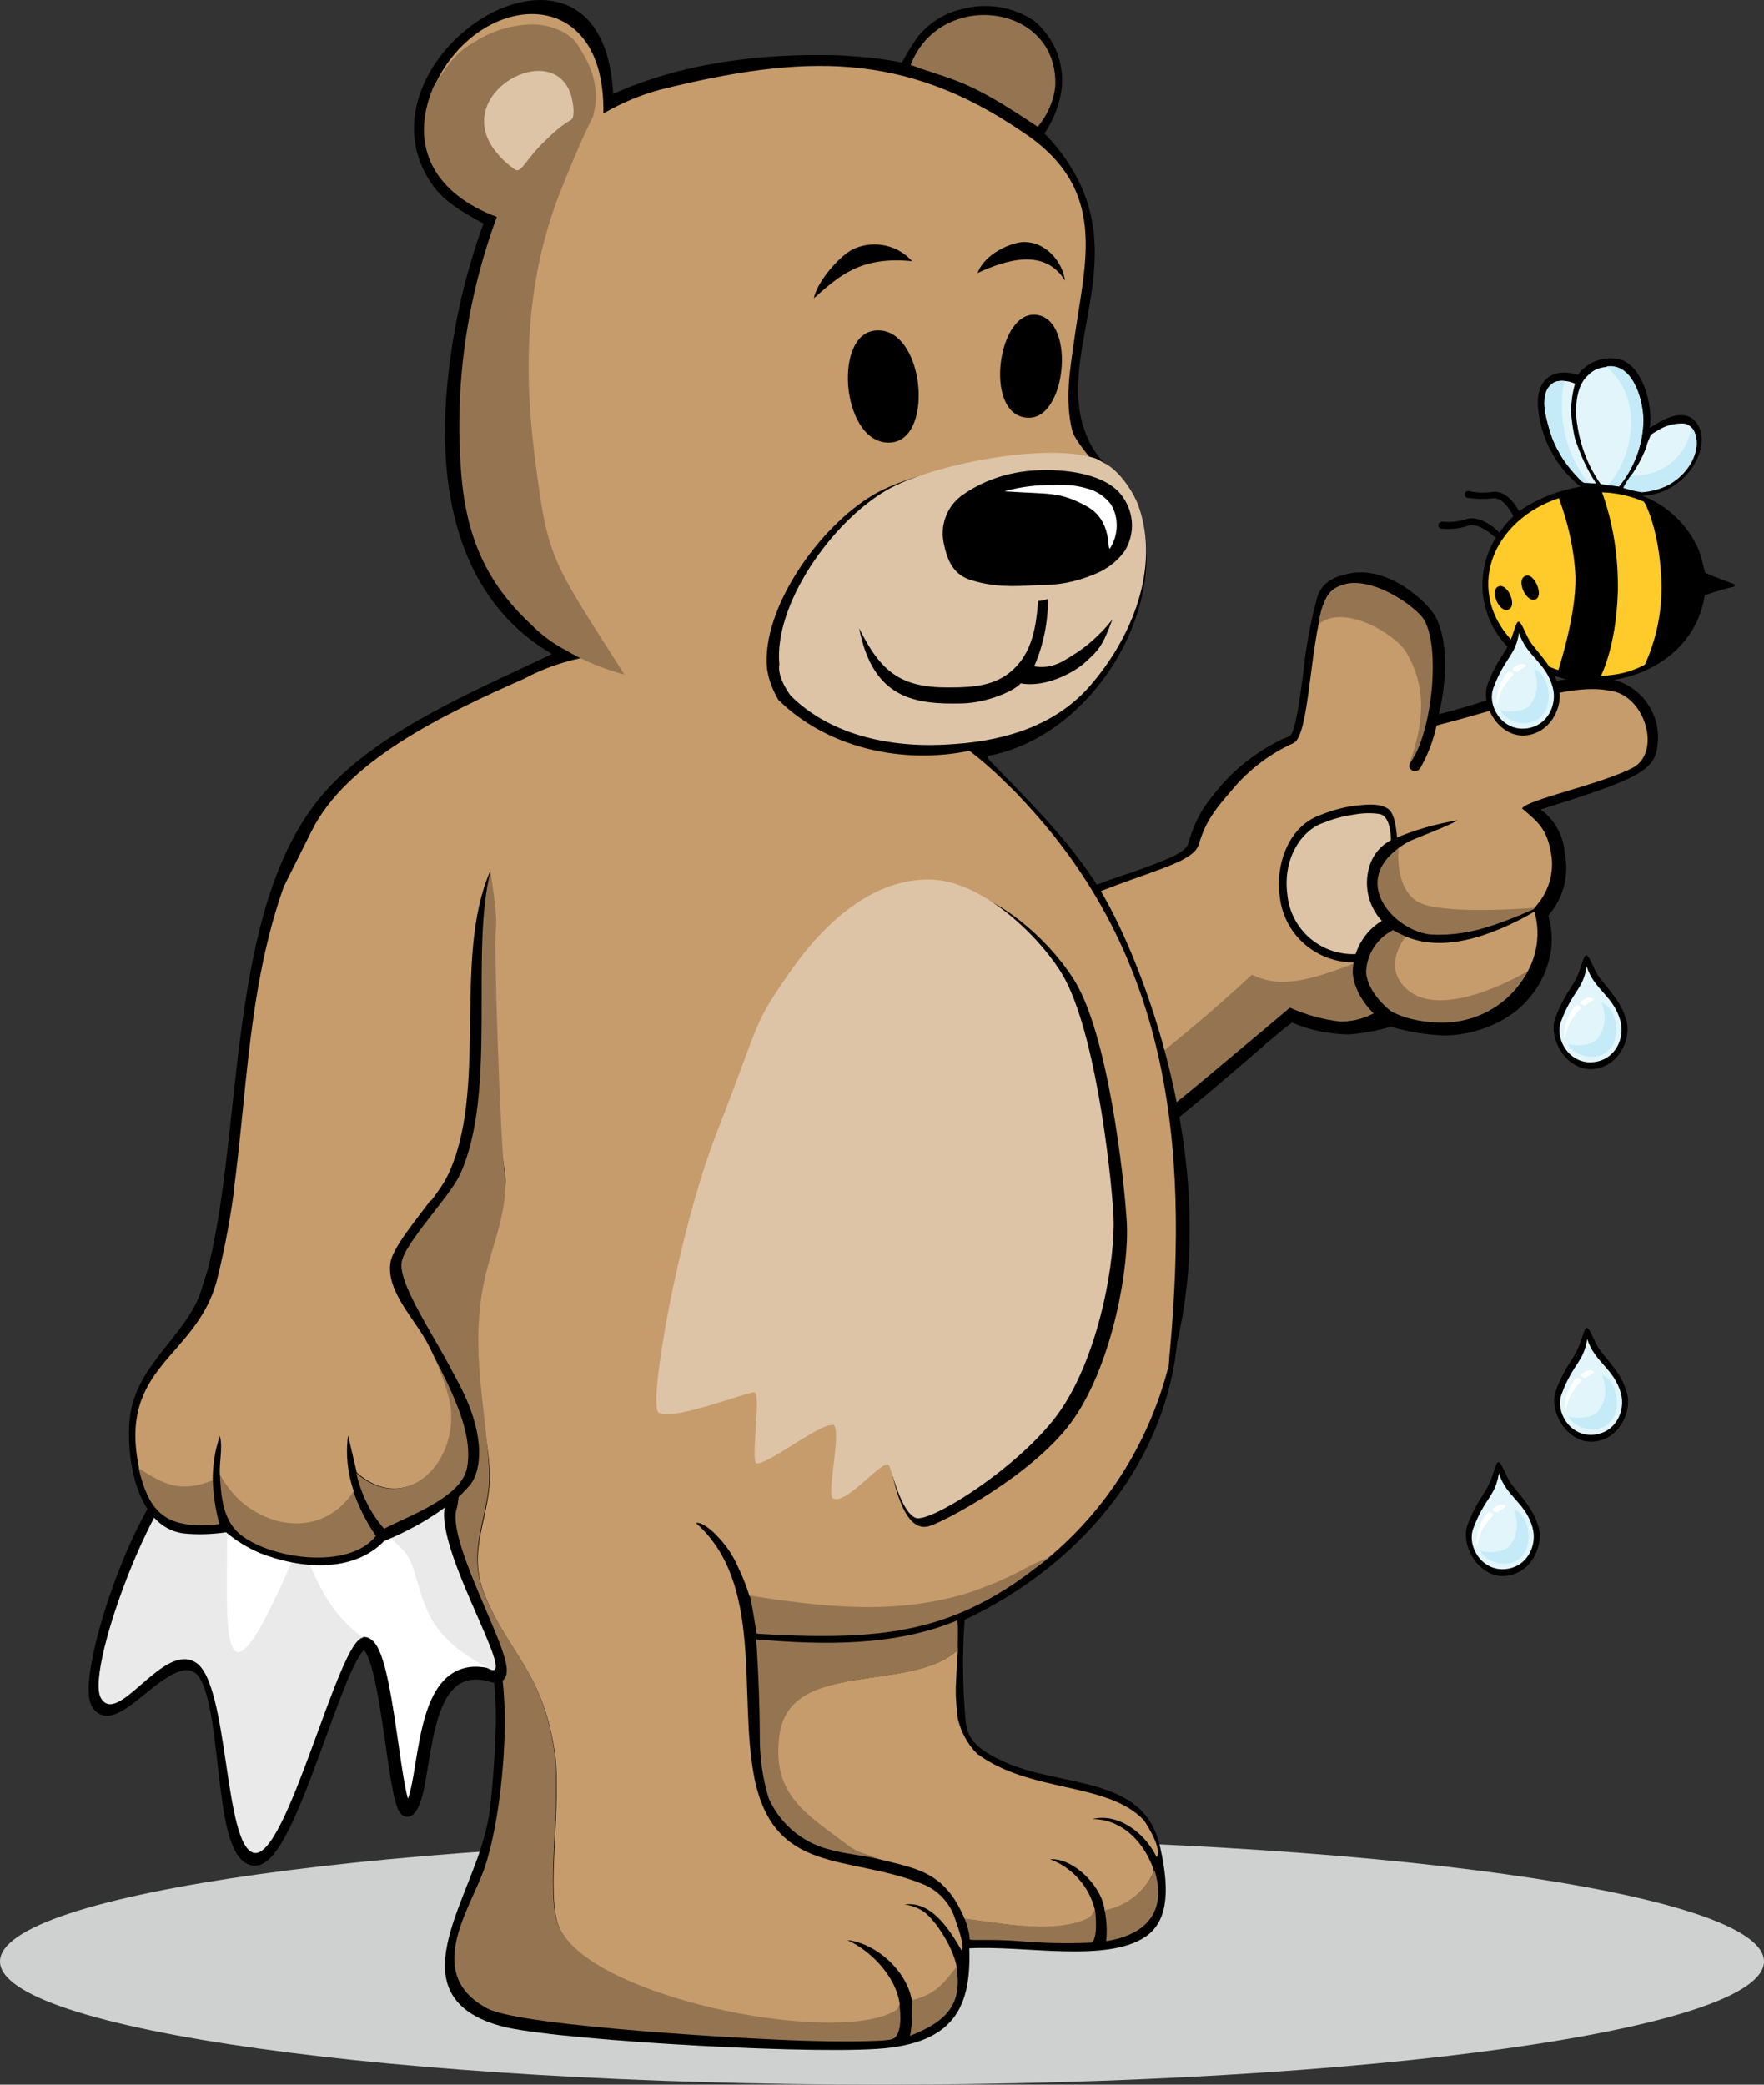
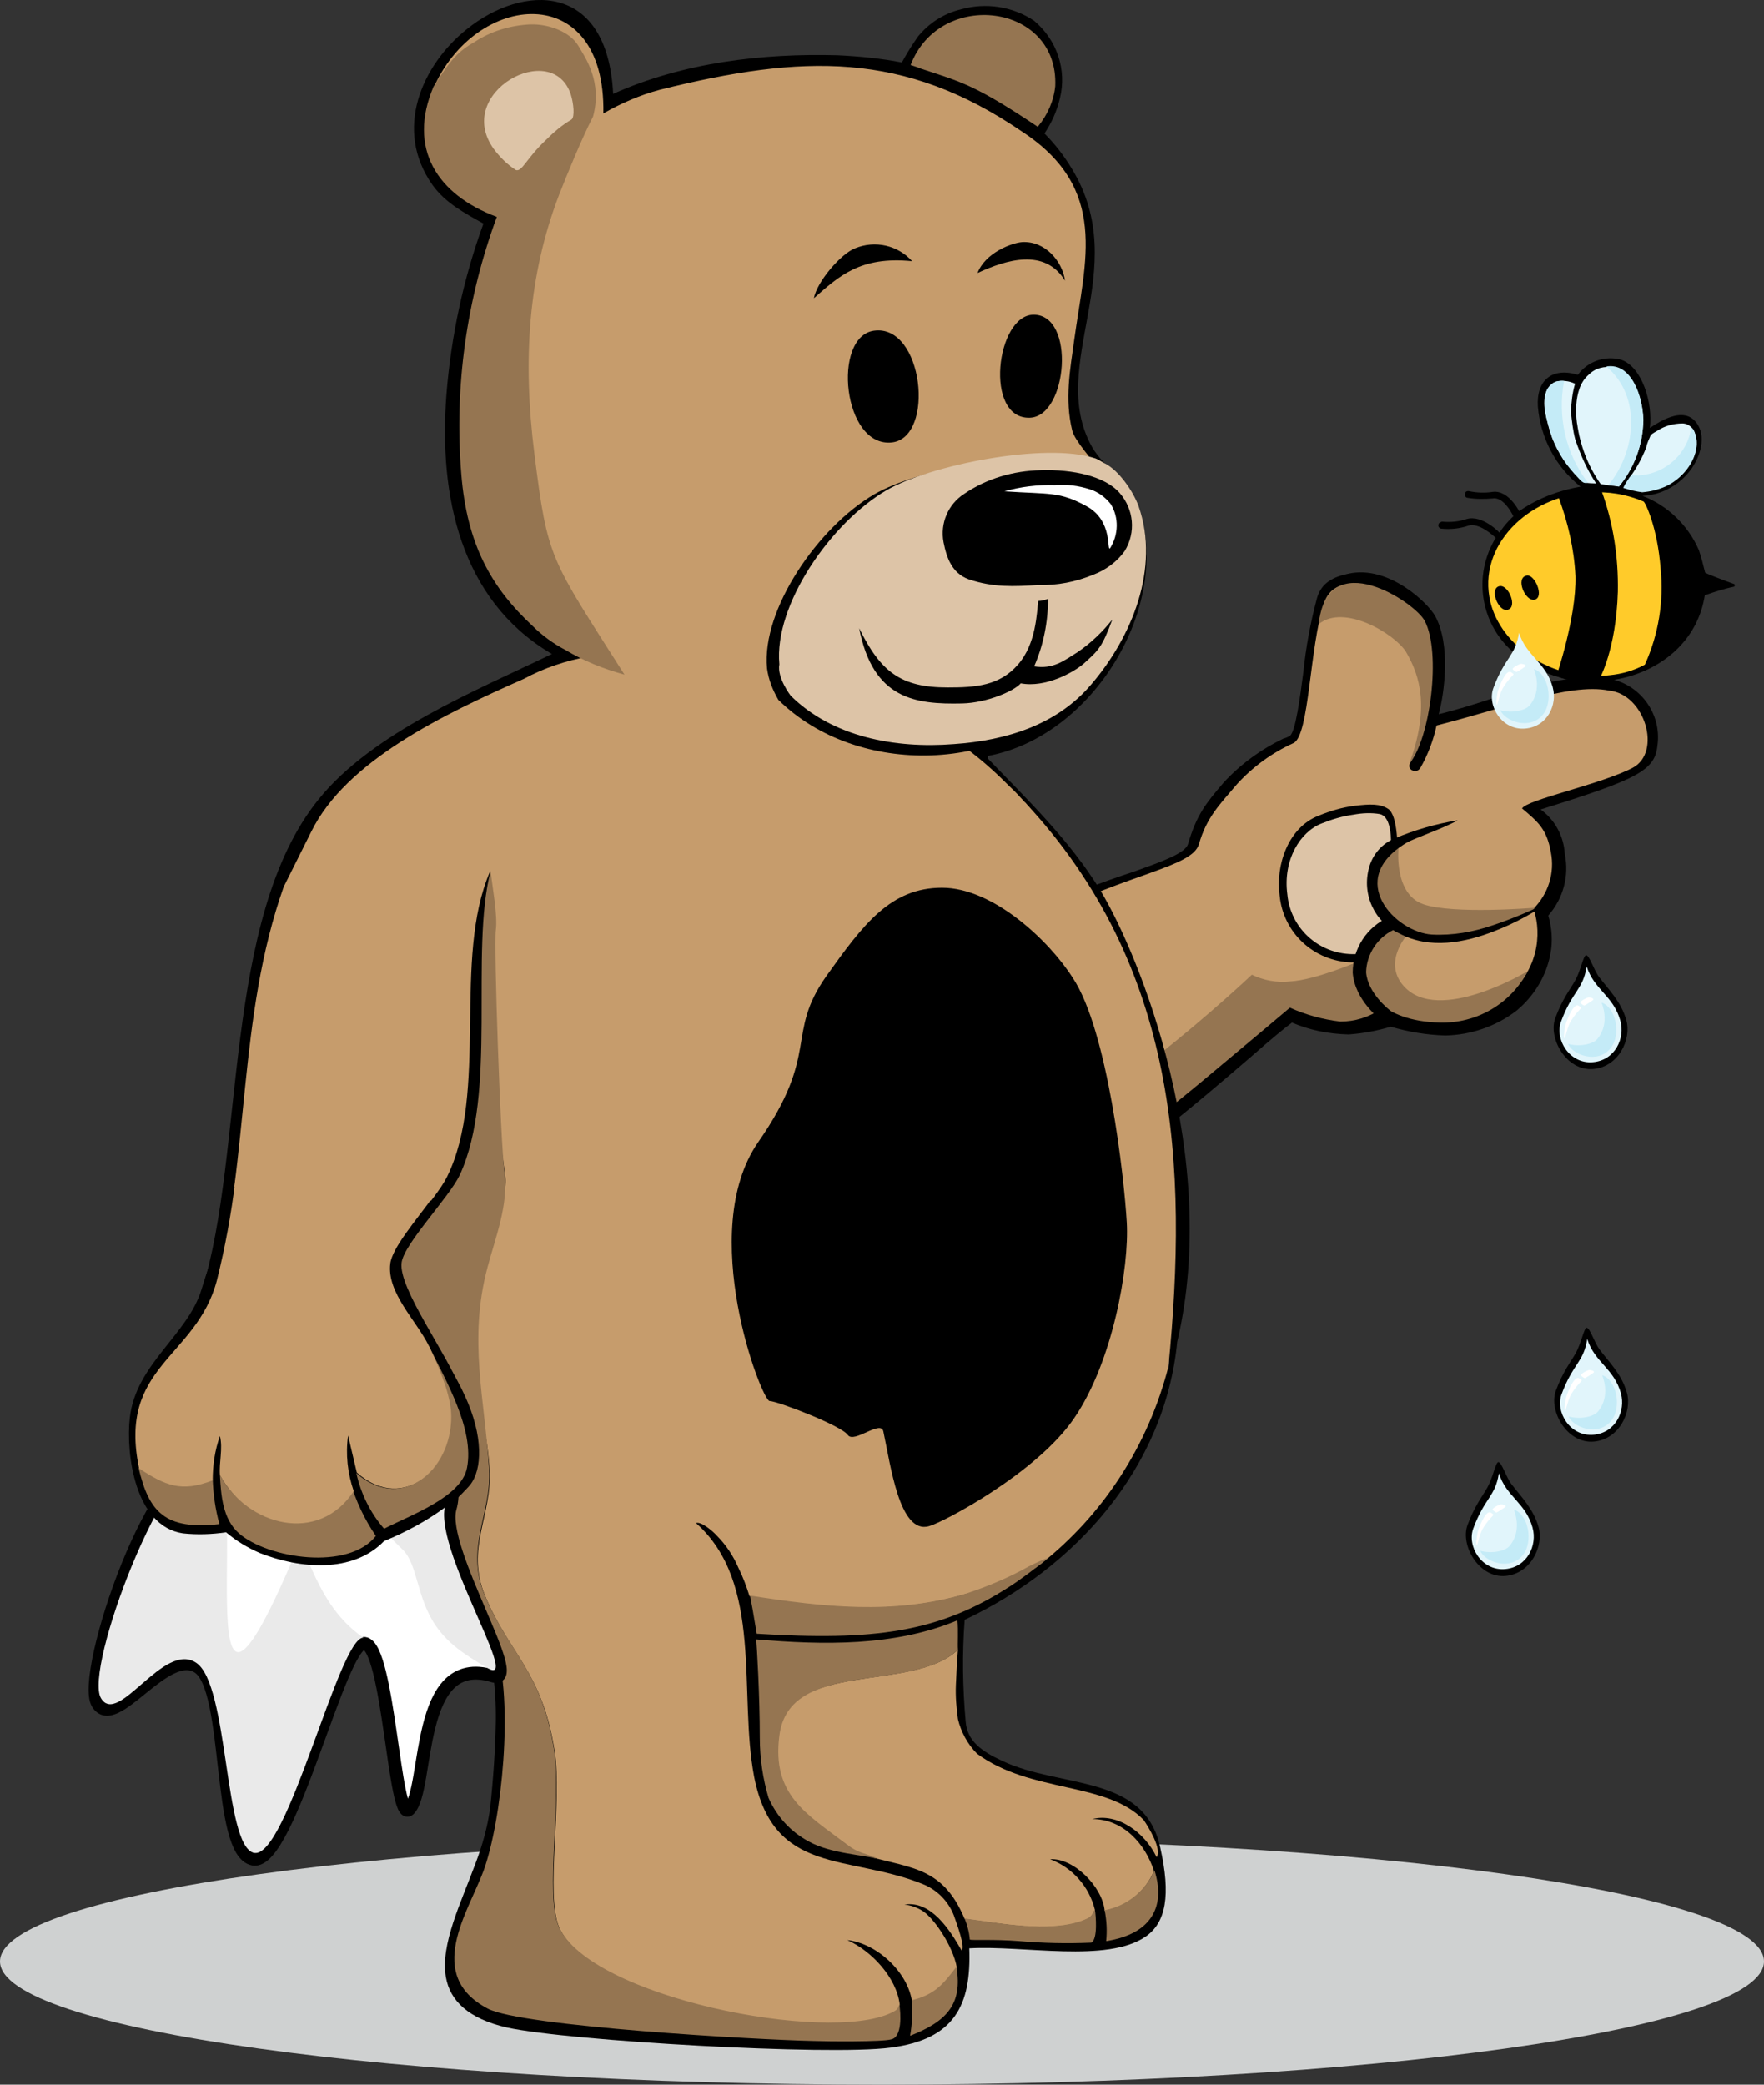
<svg xmlns="http://www.w3.org/2000/svg" id="Ebene_1" version="1.1" viewBox="0 0 342.74 404.92">
  <rect x="0" y="0" width="342.74" height="404.92" fill="#333333" stroke="none" />
  <defs>
    <style>
      .st0 {
        fill: #f4ebe2;
      }

      .st1 {
        fill: #c69c6c;
      }

      .st2 {
        fill: #eaeaea;
      }

      .st3 {
        fill: #cfd1d1;
      }

      .st4 {
        fill: #e1f5fb;
      }

      .st5 {
        fill: #957551;
      }

      .st6 {
        stroke: #000;
        stroke-linecap: round;
        stroke-linejoin: round;
        stroke-width: 2.5px;
      }

      .st6, .st7 {
        fill: #fff;
      }

      .st8 {
        fill: #ffcb2a;
      }

      .st9 {
        fill: #ddc4a7;
      }

      .st10 {
        fill: #c4ebf7;
      }
    </style>
  </defs>
  <g id="Gruppe_287">
    <g id="Gruppe_286">
      <path id="Pfad_2108" d="M295.49,99.05c-1.68,1.28-3.23,2.94-4.23,4.55-.21.21-.5.6-.59.77-4.63,7.52-3.03,17.14,3.81,22.7,11.7,10.26,34.14,5.27,36.76-11.45,1.9-.65,3.67-1.25,5.65-1.65.13-.04.21-.21.17-.34s-.09-.25-.21-.21c-1.61-.58-5.34-1.99-5.55-2.2-.35-1.43-.74-2.99-1.22-4.38-2.07-4.8-6.07-8.66-10.94-10.52,3.89-.2,7.42-2.26,9.59-5.4,1.88-2.76,2.99-6.95.31-9.43-2.43-2.14-6.29.18-8.48,1.63.6-4.86-1.49-11.78-5.51-13.22-3.13-.9-6.55.26-8.47,2.9-5.04-1.52-8.1,1.08-7.77,6.19.51,6.04,3.43,11.68,8.28,15.53-4.14.71-8.14,2.22-11.58,4.53" />
      <path id="Pfad_2109" class="st4" d="M319.86,86.9c-.83,2.12-1.95,4.2-3.42,6.11.17.08-.63,1.06-.83,1.7,1.1.33,2.16.53,3.22.74,2.79-.11,5.44-1.01,7.5-2.85,2.73-2.35,4.3-6.41,2.63-9.23-.51-.67-1.23-1.13-2.08-1.12-1.69.01-3.38.45-4.76,1.35-.46.3-.84.43-1.39.9-.29.81-.67,1.36-.87,2.42" />
      <path id="Pfad_2110" class="st10" d="M328.6,83.04c-.68,5.03-4.96,9.04-10.24,9.29-.3-.04-1.1.09-1.31-.12-.71.81-1.25,1.7-1.67,2.55,1.27.41,2.5.7,3.68.86,1.65-.14,3.08-.49,4.55-1.13,3.92-1.76,7.55-6.82,5.41-11.03-.17-.08-.26-.34-.43-.42" />
      <path id="Pfad_2111" class="st4" d="M306.43,82.31c.58,4.18,2.09,8.18,4.57,11.71,1.06.2,2.66.36,3.55.48,3.18-3.91,5-8.91,4.66-14.02-.37-3.97-2.05-8.48-5.65-9.08-1.82-.37-3.63.11-4.89,1.39-3.4,2.86-2.25,9.53-2.25,9.53" />
      <path id="Pfad_2112" class="st10" d="M312.48,94.22c.72.04,1.44.07,2.07.28,3.01-3.57,4.67-8.23,4.76-12.93-.12-4.48-2.29-11.22-7.22-10.38,7.1,5.9,5.63,16.86.39,23.03" />
      <path id="Pfad_2113" class="st4" d="M302.62,87.29c.82,1.56,1.71,2.94,2.78,3.99.73.88,1.58,1.72,2.39,2.43.76.16,1.61.16,2.33.19-1.75-2.65-3-5.47-4.04-8.5-.48-1.81-.66-3.59-.85-5.36.07-1.86.27-3.76.8-5.5-1.19-.58-2.5-.7-3.81-.39-2.4,1.24-2.42,4.08-1.89,6.44.48,2.24,1.13,4.55,2.29,6.7" />
      <path id="Pfad_2114" d="M291.39,104.83s.13-.04.21-.21c.21-.21.21-.64,0-.85-.09-.25-3.58-3.86-6.66-2.95-1.52.52-3.16.66-4.77.5-.25.09-.63.22-.67.51-.12.47.09.68.43.84,1.9.2,3.68.01,5.45-.59,1.94-.52,4.53,1.7,5.39,2.54.09.25.38.29.64.21" />
      <path id="Pfad_2115" d="M294.95,100.79h0c.38-.13.5-.6.59-.77-.09-.25-2.24-4.88-5.49-4.48-1.48.22-3.04.19-4.56-.13h0c-.47-.12-.8.13-.84.43-.12.47.13.8.43.84,1.65.28,3.34.27,4.99.13,2.28-.36,4.09,3.69,4.09,3.69.21.21.55.38.81.29" />
      <path id="Pfad_2116" class="st10" d="M301.3,74.75c-.76.68-1.13,1.66-1.03,2.75-.16,1.61-.02,3.25.5,4.77q.39,1.56.83,2.82c1.12,2.86,2.87,5.51,5.05,7.74.68.76,1.11,1.17,1.87.91-4.31-5.59-5.93-12.8-4.63-19.74-.89-.12-1.94.1-2.57.74" />
      <path id="Pfad_2117" class="st8" d="M289.57,116.91c2.05,8.48,12,15.67,23.23,14.23,2.32-.23,4.64-.88,6.79-2.04,2.66-5.85,3.71-12.28,3.06-18.7-.61-7.98-2.97-12.82-3.31-12.99-3.31-1.41-6.9-2.02-10.62-1.73-11.91.69-21.72,10.4-19.14,21.24" />
      <path id="Pfad_2118" d="M296.6,111.8c-2.24.48-.21,5.16,1.6,4.68,1.94-.52-.04-5.07-1.6-4.68" />
      <path id="Pfad_2119" d="M291.13,113.92c-1.85.78.38,5.66,2.19,4.34,1.39-.9-.46-5.07-2.19-4.34" />
      <path id="Pfad_2120" d="M311.18,95.38c-1.27,0-2.79.11-4.14.29-1.48.22-2.78.53-4.18,1,1.81,4.89,2.99,9.99,3.25,15.27.19,7.98-3.69,19.34-3.69,19.34,1.19.58,2.59.95,3.98.9,1.48.2,2.87.15,4.31-.2,0,0,3.29-5.65,3.63-17.06.12-6.68-.87-13.26-3.15-19.54" />
    </g>
  </g>
  <path id="Pfad_2121" class="st5" d="M41.43,287.23c-6.2,2.1-9.3.7-14.4-2.2,2,8.5,5.1,12.1,15.7,10.9-.8-2.9-1.2-5.8-1.3-8.7" />
  <path id="Pfad_2122" d="M194.23,234.53c4.2,0,8.4-.9,12.4-2.4,9.8-4,25.9-17.8,36.6-27,3.4-3,6.3-5.4,7.8-6.5,3.5,1.5,7.2,2.2,11,2.3,2.8-.2,5.5-.7,8.2-1.5,3.4,1,7,1.6,10.6,1.7,5-.1,9.9-1.8,13.8-4.8,3.4-2.8,5.8-6.7,6.6-11,.5-2.5.3-5.1-.4-7.5,2.9-3.3,4.1-7.7,3.2-12-.2-3.4-1.9-6.6-4.7-8.6,19-5.9,22.2-7.6,22.7-12.4.9-6.3-3.5-12.2-9.9-13.1-.2,0-.5-.1-.7-.1-12.2-.4-19.3,4-31.9,7.1,1.1-4,2.4-13.5-.7-19.1-1.4-2.5-9-9.9-16.8-8.2-2.9.6-5.2,1.7-6.1,4.6-1.3,4.8-2.2,9.7-2.7,14.6-.6,4.6-1.5,11.5-2.6,12.3-.4.2-.7.4-1.2.5-4.4,2.1-8.4,5-11.7,8.6-3.5,4.1-5.2,6.2-6.9,11.9-.5,1.8-5,3.4-10.6,5.4-6.1,2-12.1,4.3-17.9,7-2.2.2-6.6,1-7.6,1.1-1.3.2-2.6.3-3.9.3-.6,0-2.2,2.2-2.8,3.3-7.7,13.6-12.5,42.8-10.7,48.9.1.6.5,1.1,1.1,1.4,5,2.3,10.4,3.3,15.8,3.2" />
  <path id="Pfad_2123" class="st1" d="M203.03,177.93c-.8.4-11.5.1-13.9,4.3-7.8,13.7-10.7,44.3-8,45.7,8.4,3.4,17.7,3.6,26.2.4,13-5.3,39-30,43.5-32.9,8.8,3.3,14.2,2.8,17.9-.2,7.5,4.4,16.9,3.8,23.8-1.4,7.5-6.3,6.6-14.2,5.4-17.3,2.9-2.9,4.2-7,3.4-11-.8-4.5-2.5-5.9-5.6-8.5.9-1.7,15.4-4.7,21.5-7.9,5.7-3,2.4-14.3-4.6-15-8-1.6-21,3.8-35.6,7.3.7-6.1.8-12.3.3-18.4-.6-4.3-16.9-15.3-20.1-5.8-2.8,8.4-2.8,25.6-5.9,27.1-4.2,1.9-7.9,4.6-11,8-3.3,3.9-5.9,6.4-7.4,11.7-1.4,4.4-13.5,5.6-29.9,13.9" />
  <path id="Pfad_2124" d="M274.83,149.73c-.6,0-1.1-.5-1-1.1,0-.2.1-.3.2-.5,1.4-2.4,2.3-5,2.9-7.7.1-.6.7-1,1.3-.9.6.1,1,.7.9,1.3-.6,2.9-1.7,5.8-3.2,8.4-.3.4-.7.6-1.1.5" />
  <path id="Pfad_2125" class="st9" d="M262.63,186.03c-6.9-.1-12.6-5.4-13.3-12.3-1-7.3,3-13,7.2-14.6,2.1-.9,12.3-2.2,12.7-1.3,1.6,3.7,2.2,7.8,1.7,11.8.1,3.8-.4,7.5-1.6,11.1.7.8,1,1.9.7,2.9-.9,2.2-5.2,2.4-6,2.4-.6,0-1,0-1.4,0" />
  <path id="Pfad_2126" d="M268.13,158.13c3.6.9,1.6,11.8,1.6,11.8,0,0-.2,11-1.4,10.9h0c4,4.3-4.4,4.5-4.4,4.5h-1.2c-6.6-.1-12-5.1-12.6-11.6-.9-6.7,2.5-12.2,6.7-13.8,2-.8,4-1.4,6.2-1.7,1.6-.3,3.4-.4,5.1-.1M256.23,158.43c-6,2.3-8.4,9.7-7.6,15.5.7,7.3,6.7,12.8,14,13h1.3c1.3,0,5.7-.3,6.7-2.9.4-1.1.2-2.4-.5-3.3,1.1-3.7,1.6-7.5,1.3-11.4.3-4.9.1-11-1.7-12.2-1.5-1-3.4-1-6.6-.6-2.4.3-4.7,1-6.9,1.9" />
  <path id="Pfad_2127" class="st5" d="M260.43,198.43c-3.4-.4-6.7-1.3-9.8-2.7,0,0-7.7,6.5-16.7,14-11.9,9.9-26.7,21.4-35.6,20.6-11.6,2.3-16.6-3.3-16.6-3.3l1.5-15s-2,9.7,12.3,9.3,47.7-32,47.7-32c2.3,1.1,4.9,1.6,7.5,1.3,4.9-.3,13-3.8,13-3.8l4.7,9.1c-2.5,1.7-5.2,2.5-8,2.5" />
  <path id="Pfad_2128" class="st5" d="M296.83,188.63s-17.3,10.5-24.1,2.9c-4.2-4.7.8-10.1.8-10.1l-4-1.5c-3.2,1.4-5.3,4.5-5.4,8,.6,4.3,4.2,10.4,15.6,10.7,7.1.2,13.8-3.6,17.1-10" />
  <path id="Pfad_2129" d="M269.13,198.53c-.3,0-.5-.1-.7-.3s-5.2-3.9-5.6-9.3c0-4.7,2.8-9,7.1-10.8.7-.2,1.4.2,1.6.9s-.2,1.4-.9,1.6h.1c-3.1,1.5-5.2,4.7-5.3,8.2.3,4.1,4.5,7.3,4.6,7.4.6.4.7,1.2.3,1.8-.3.4-.7.6-1.2.5" />
  <path id="Pfad_2130" class="st5" d="M298.03,176.33s-15.7,1.3-21.5-.7-4.8-11-4.8-11l-.3-1.1s-6.7,4.4-5.3,10c1,4,5.7,8.9,15,8.3,6-.5,11.9-2.3,17.1-5.4" />
  <path id="Pfad_2131" d="M283.23,159.33c-3,1.7-8.3,3.4-10,4.4-12,7.2-2,17.4,5,17.8,4,.2,8-.5,11.8-1.8,3.9-1.3,7.6-2.9,11.3-4.7-3.4,2.3-7,4.3-10.9,5.8-5.8,2.3-12.7,3.6-18.5.5-4.9-2.2-7.4-7.7-5.9-12.9.7-2.5,2.5-4.6,5-5.6,3.8-1.6,7.9-2.8,12.2-3.5" />
  <path id="Pfad_2132" class="st5" d="M273.83,148.33c3.9-10.7,2.2-16.9-.7-21.8-2.3-3.5-12-9.3-16.9-5.3,1.6-15.6,18.8-4.2,20.6-.6,3.2,6.1,1.1,22.8-3,27.7h0Z" />
  <path id="Pfad_2133" class="st3" d="M342.74,380.98c0,13.21-76.72,23.94-171.32,23.94S0,394.19,0,380.98s76.72-23.94,171.32-23.94,171.42,10.67,171.42,23.94" />
  <path id="Pfad_2134" d="M191.93,146.83c20.6-3.8,35.7-29.3,29.4-47.9-2-5.8-6.7-7.8-9.2-12.2-8.8-15.9,8.1-34.4-3.9-54-1.5-2.5-3.3-4.8-5.3-6.8,1.4-2.1,2.4-4.3,3-6.8,1.4-5.6-.6-11.4-5-15.1-4.2-2.8-9.4-3.6-14.3-2.2-3.3.8-6.2,2.7-8.3,5.3-1.8,2.6-2.3,3.6-3.1,5-4.1-.8-8.3-1.2-12.5-1.4-14.6-.4-30,1.4-43.6,7.5-1.1-21.9-17.6-21.3-28.4-12.6-8.8,7-14.3,19.6-6.7,30.3,2.5,3.5,6.3,5.5,9.9,7.5-3.9,10.7-6.3,21.9-7.2,33.3-1.5,19.7,2.8,39.6,20,50l.5.3c-14.7,7.1-34.8,15.2-45.3,28.2-18.8,23.2-14.3,68.5-22.7,95.4-2.7,8.8-12.7,14.4-13.9,24.8-.8,7,1,21,10.2,22.4,2.8.3,5.6.2,8.4-.2,2,1.7,4.2,3,6.5,4,7.8,3.1,18.1,4,24.2-2.3,6,9.2,16.8,14.9,19.7,19.7,1.1,2,2.1,8.6,2,15.3-.1,5.6-.5,11.3-1.1,16.9-.5,3.6-1.5,7.2-2.8,10.6-2.8,7.6-6.9,15.8-5.8,22.2.8,4.6,4.4,8.1,11.9,9.8,11.9,2.6,62.6,5.5,74.5,3.9,12.5-1.6,15.7-8.3,15.3-19.3,10.6-.6,26.8,2.9,34.3-2.3,3.9-2.7,4.9-8,2.8-17.3-3.1-14.3-19.3-11.4-30.7-16.8-4.1-1.9-6.8-3.9-7.1-7.6-.6-6.6-.7-13.2-.2-19.8,21.6-10.2,38.9-29.5,41.3-54,8.4-35.7-7.1-74.8-15-87.8-5.9-9.6-14-17.4-21.8-25.5v-.5h0Z" />
  <path id="Pfad_2135" class="st0" d="M199.13,155.83c25.7,30.4,29.3,71.8,27.9,110.2" />
  <path id="Pfad_2136" class="st1" d="M186.13,333.93c-.3-2.2-.5-4.4-.4-6.7.1-2.3.2-4.4.4-6.8-8.9,8.5-33.2,1.7-35.3,16.8-1.5,11.3,6.1,15.6,13.7,21.1,1.1.8.7.6,2,1.6,9.7,3.1,16.4,2,20.9,12.8,6.6.8,16.4,2.8,22.9.4,1.5-.6,1.7-.7,2.4-2.2-1.1-4.5-4.4-8.2-8.7-9.8,4.6-.3,10.2,5.4,10.6,10,4.3-.8,7.9-3.7,9.6-7.7-1.7-5.3-6-10.1-12-10.1,4.8-1.2,10.1,2.4,12.5,7.4,1.1-1.5-1.6-5.9-2.5-7.2-7.2-7.5-22-5.2-32.4-12.9-1.8-1.8-3.1-4.2-3.7-6.7" />
  <path id="Pfad_2137" class="st1" d="M199.13,155.83c29.8,31.9,31.7,70.7,27.9,109.6-3.9,15.2-12.6,28.8-25,38.5-3.6,2.8-9.5,4.2-14.4,5.7-14.1,4.2-27.8,2.6-42,.4-.6-1.9-1.3-3.8-2.2-5.6-1-2.3-2.4-4.4-4.2-6.2-.6-.7-3-2.8-4-2.4,13.2,11.7,8.2,33.1,11.3,49.3,3.8,19.2,18.2,15,32.7,20.8,2.8,1.1,5,3.3,6.1,6.1.6,1.7,2.3,6.3,1.5,6.8-2.3-4-5.9-9.7-11.1-8.9,1.1.1,2.3.5,3.3,1.1,2.1,1.1,6.1,6.7,6.9,11.2-2.3,3.1-4.2,5.6-8.7,6.7-.8-6-7-11.5-12.6-12.1,4.7,2.1,9.6,7.3,10.2,12.6-.2,1.1-.5,1.2-1.5,1.7-12.2,6.5-58.8-3-64.7-16.8-2.7-6.3.7-24.6-.9-34.4-2.4-15.3-8.9-18.8-13.5-30-3.8-9.2,1.4-15.6.9-24.4-.8-13.4-6.4-24.3-2.6-38.4,1.5-5.7,6.4-13.5,5.6-19-2.9-20.5-3.8-46.5-2.9-58.9-7.4,17-.2,42.9-8.4,59.4-2.3,4.6-10.5,12.7-11,17-.7,5.7,5.2,11.1,7.5,16,1.8,3.8,4,8.6,4.2,12.7.8,10.7-9,20.2-18.3,12l-1.7-7.2c-.4,3.6-.1,7.3,1.1,10.8-6.7,10.3-20.6,6.8-26-3.1-.2-2.6.6-5.2,0-7.6-.9,2.8-1.4,5.7-1.4,8.6-6.2,2.4-9.3,1-14.3-2.3-4.2-20,11.1-21.3,15.1-36.5,6.5-24.6,4.1-51.4,13.1-76.8l5.3-10.6c6.8-13.9,25.8-22.9,41.4-29.8,3.9-2.1,8.1-3.5,12.5-4.3-11.8-8.5-14.5-22.5-18.7-35.5-5.6-17.5,1.7-43.2,11.4-58.4,2.2-3.5,6.3-6.3,7-10.2.5-2.9.3-5.9-.4-8.7-.4-1.2-1.3-2.7-1.7-3.8-3.1-7.5-13-5.2-18.9-2.3-3.5,2.3-6.6,5.3-8.9,8.7,8.1-19,33.6-21.5,33.1,4.7,3.5-2,7.2-3.6,11-4.6,27.8-6.9,47.4-7.5,70.3,8.1,17,11.1,12.3,25.1,10.2,40.4-.8,5.8-1.9,11.6-.4,17.7.5,2,4,5.8,5.2,7.5-9.4-2.9-29.9,3.9-38.6,8.9-9.5,5.5-22.1,22.3-21.9,33.8,13.9,2.8,26.4,2,43,18.8,1.2,1.1,2.1,2.1,3.1,3.2" />
  <path id="Pfad_2138" d="M166.13,48.23c-2.8,1.1-7.4,6.5-8,9.7,4.9-4.3,9-8.2,19.1-7.2-2.8-3.1-7.2-4.1-11.1-2.5" />
  <path id="Pfad_2139" d="M198.53,47.03c-2.1.2-7.1,2.1-8.6,6,5.6-2.6,13.1-4.9,17,1.5-.5-3.8-3.9-7.8-8.4-7.5" />
  <path id="Pfad_2140" d="M169.83,64.23c-8.2,1.1-6.1,22.8,3.5,21.7,8.4-1,6.1-23-3.5-21.7" />
  <path id="Pfad_2141" d="M200.83,61.13c-7.3,0-9.7,20.4-.7,20,7.3-.3,8.9-20,.7-20" />
  <path id="Pfad_2142" d="M218.83,99.13c4.2,12-1.3,25.4-9.2,34.6-14,16.5-43,17.4-58.4,2.2-1.1-1.9-1.9-3.9-2.2-6.1h0c-1.1-11.5,10-27.5,20.8-33.8,8.4-4.9,30.9-9.4,40.6-6.2.1,0,1.4.7,1.7.9,2.9,1.4,5.7,5.6,6.7,8.4" />
  <path id="Pfad_2143" d="M183.03,172.43c-10,0-15.3,7.1-22.5,17.2-8,11.4-1.1,14.8-13.2,32.2s.7,50.3,2.2,50.3,14,4.8,15.2,6.6c1.2,1.7,6.4-3,6.9-.7,1.4,6.4,3.1,20.1,8.9,18.4,2.9-.8,21-10.4,28.2-21,7.5-11,10.7-29.3,10.2-38s-3.7-37.3-10.5-47.5c-4.5-7.1-15.4-17.5-25.4-17.5" />
  <path id="Pfad_2144" class="st9" d="M221.23,98.33c4.2,12-1.3,25.4-9.2,34.6-6.6,7.8-16.4,10.9-26.7,11.6-11.5.9-23.6-1.4-31.7-9.4,0,0-2.7-3.5-2.2-6.1h0c-1.1-11.5,10-27.5,20.8-33.8,8.4-4.9,30.9-9.4,40.6-6.2.1,0,1.4.7,1.7.9,2.9,1.4,5.7,5.6,6.7,8.4" />
  <path id="Pfad_2145" d="M201.73,116.73c-.3,2.3-.4,8.3-3.9,12.3-3.6,4.2-8.3,4.5-13.7,4.5-9.1,0-13-3-17.2-11.5,2.7,13.8,10.9,14.8,20,14.6,4.8-.1,10.1-2.4,11.4-3.9,4.8.9,10.2-2.1,12.2-3.8,2.9-2.6,3.6-3.2,5.6-8.6-1.9,2.4-4.2,4.6-6.7,6.3-2.7,1.7-4.8,3.4-8.5,2.8,1.8-4.1,2.7-8.6,2.7-13.1-.6.2-1.2.4-1.9.4" />
  <path id="Pfad_2146" class="st5" d="M205.03,16.73c.7-16.1-22.4-19-28.1-4.1.9.3,1.3.4,2,.7,7.9,2.6,10.6,3.2,22.7,11.3,1.9-2.3,3.1-5,3.4-7.9" />
  <path id="Pfad_2147" class="st5" d="M187.43,372.63c.5,1.3.9,2.7,1,4.1.5.2,4.5-.1,9.6.3,4.6.4,9.3.5,14,.3,1.3-.6.9-5.3.7-6.5-.7,1.5-.9,1.6-2.4,2.2-6.5,2.4-16.3.5-22.9-.4" />
  <path id="Pfad_2148" class="st5" d="M214.63,371.03c.4,2,.5,4,.3,6,9.5-1.5,11.4-7.4,9.4-13.7-1.8,4-5.4,6.9-9.7,7.7" />
  <path id="Pfad_2149" class="st5" d="M185.83,382.03c-2.6,3.4-4.2,5.4-8.7,6.5.2,2.3.1,4.7-.3,6.9,6.9-2.7,10.3-6,9-13.4" />
  <path id="Pfad_2150" class="st5" d="M174.73,389.23c-.3,1-.3,1.1-1.5,1.7-12.4,6.1-58.8-3-64.7-16.8-2.7-6.3.7-24.6-.9-34.4-2.4-15.3-8.9-18.8-13.5-30-3.8-9.2,1.4-15.6.9-24.4-.8-13.4-4.1-25.1-.3-39.2,1.5-5.7,4.1-12.1,3.3-18.3-.8-6.1-2.1-44.1-1.7-47.1s-.7-8.5-1-11.6c-4.1,15.9,1.4,43.1-6,59.1-2.1,4.4-10.8,13.3-11.3,17-.7,5,9.1,18.1,11.3,24.4,1.5,4.4,3.5,12.1,2.6,16.5-1.4,7.2-14.7,10.6-16.1,12,3.1,6.7,18.5,15.5,20.5,21.6,3.5,10.8,1.2,33.9-2.4,43.7-3,8-11.5,20.2.8,26.7,6.5,3.5,52.8,6.1,63.2,6.3,2.6.1,13.6.2,15.2-.3,2.2-.4,1.9-5,1.6-6.9" />
  <path id="Pfad_2151" class="st5" d="M203.73,302.53c-1.3.5-2.6,1.1-3.8,1.7-3.9,2.2-8,3.9-12.2,5.3-14.1,4.2-27.8,2.6-42,.4.3,1.5.6,3.1,1.3,7.4,22.8,1.4,35.3-.2,49.2-9.2,1.9-1.2,5.5-3.9,7.5-5.6" />
  <path id="Pfad_2152" class="st5" d="M68.13,287.63c-6.7,10.3-20,8.7-25.3-1.2.2,3.8.5,8.5,3.7,11.3,5.6,4.9,21.3,7.3,26.6.5-2.2-3.2-3.9-6.8-5-10.6" />
  <path id="Pfad_2153" class="st5" d="M69.43,286.03c.9,4,2.7,7.7,5.4,10.8,5-2.6,15-6.1,16.1-11.8,1.5-7.5-4.2-17.1-7.4-23.7-.1,4.2,4,8.6,4.2,12.7.7,10.6-9.1,20.1-18.3,12" />
  <path id="Pfad_2154" class="st5" d="M186.13,320.43c-.1-1.1.1-3.6-.1-5.7-12.2,5.1-26.1,4.8-39.1,3.7.1.9.7,10.8.7,19.2,0,3.9.6,7.9,1.7,11.6,1.6,3.6,4.3,6.6,7.9,8.5,4.2,2.3,10.2,2.5,13.7,3.4-3.3-1.4-4-1-6.7-3.1-7.5-5.7-14.3-9.4-12.8-20.9,1.9-15.1,25.8-8.1,34.7-16.7" />
  <path id="Pfad_2155" class="st5" d="M121.33,131.03c-14.5-22.8-14.9-22.2-17.5-42.9-2.3-18.3-1.2-34.6,4.8-50.3,1.5-3.8,4.3-10.7,6.6-15.2,1.8-6.7-1.4-11.3-2.9-13.8s-5.4-4.2-9.3-4.1c-3.9.2-7.6,1.3-10.8,3.4-3.2,1.8-4.8,3.6-8,8.7-5.1,12,.7,21,12.3,25.3-5.9,16-8.3,33.1-6.9,50,1.1,13.6,5.8,22,13.9,29.5,1.8,1.8,4,3.4,6.3,4.6,3.5,2.1,7.4,3.7,11.5,4.8" />
  <path id="Pfad_2156" d="M201.83,113.63c3.6.1,7.2-.6,10.6-2,2.4-.9,4.6-2.5,6.1-4.6,2.2-3.6,1.8-8.1-1-11.3-2.8-3.2-9-4.6-15.3-4.4-5.3.1-10.5,1.6-14.9,4.6-3.1,2-4.7,5.7-4,9.4.6,3,1.6,6,4.9,7.2,4.8,1.6,8.7,1.4,13.6,1.1" />
  <path id="Pfad_2157" class="st9" d="M110.93,18.43c-3.5-11-22.9-.5-15,10.5,1.2,1.6,2.6,3,4.3,4.1,1.2.4,2-2.2,5.8-5.8,1.5-1.5,3.1-2.9,5-4,.7-.5.4-3.2-.1-4.8" />
  <path id="Pfad_2158" class="st7" d="M204.93,94.23c2.3-.2,4.6.1,6.8.8,1.6.5,3,1.5,4.1,2.9,1.6,2.6,1.5,5.9-.1,8.5-.8,1,.7-5.2-4.6-8.1s-7.1-2.3-16-2.9c3.2-.9,6.5-1.3,9.8-1.2" />
-   <path id="Pfad_2159" class="st9" d="M180.33,170.83c-10,0-19.1,7.1-26.3,17.2-8,11.4-5.8,9-14.7,31.8-7.7,19.7-13.2,52.2-11.5,54.4,1.7,2.2,17.2-3.8,18.7-3.8s-.8,13.7.5,13.8c2.3.3,13.8-9,15.1-7.2,1.2,1.7-1.5,13.3-.3,14,2.7,1.5,10.2-8.5,11-6.2s2.5,9,5.1,10c2.8,1.1,21-10.4,28.2-21,7.5-11,10.7-29.3,10.2-38s-3.7-37.3-10.5-47.5c-4.6-7.1-15.5-17.6-25.5-17.5" />
  <g>
    <path class="st6" d="M87.46,292.94c-2.28,7.99,14.72,34.54,8.31,32.59-15.3-4.66-12.3,21.95-16.29,25.94-2.85,2.85-3.95-31.63-8.65-32.26s-14.59,43.19-21.62,41.9-4.28-32.96-10.64-37.24-16.25,12.6-19.62,6.98,11.68-49.92,21.62-46.56,30.26-5.32,30.26-5.32c0,0,19.95,2.33,16.63,13.97Z" />
    <path class="st2" d="M70.61,318.1c-4.74-.13-14.85,43.23-21.28,41.79-5.85-1.31-4.84-32.63-11.2-36.91s-15.14,12.49-18.51,6.87,12.59-47.93,21.26-47.41-5.41,70.46,15.98,20.47c2.93-6.85,2.79,7.73,13.75,15.19Z" />
    <path class="st2" d="M87.13,291.06c-5.11,6.55,14.77,37.08,7.63,32.96-4.86-2.81-7.81-4.93-10.1-8.25-3.73-5.42-3.51-11.96-6.39-14.73-18.37-17.66-8.45-23.58-8.45-23.58,0,0,25.63,2.96,17.31,13.6Z" />
  </g>
  <g>
    <path id="Pfad_2183" d="M35.53,297.83c2.8.3,5.6.2,8.4-.2,2,1.7,4.2,3,6.5,4,7.8,3.1,18.1,4,24.2-2.3,9.1-3.7,14.8-8.6,16.7-10.9,2.4-3,2.6-9.5-1-17.3-3.5-7.8-12.1-18.8-12.8-23.6-1-6.2,7.6-14.2,7.6-14.2l-41-2.9c-1.3,12-2.2,10.8-5,20.1-2.7,8.8-12.7,14.4-13.9,24.8-.8,7.1,1,21.1,10.3,22.5" />
    <path id="Pfad_2184" class="st5" d="M68.03,287.73c-6.7,10.3-20,8.7-25.3-1.2.2,3.8.5,8.5,3.7,11.3,5.6,4.9,21.3,7.3,26.6.5-2.2-3.2-3.9-6.8-5-10.6" />
    <path id="Pfad_2185" class="st5" d="M69.23,286.13c.9,4,2.7,7.7,5.4,10.8,5-2.6,15-6.1,16.1-11.8,1.5-7.5-4.2-17.1-7.4-23.7-.1,4.2,4,8.6,4.2,12.7.8,10.6-9,20.1-18.3,12" />
    <path id="Pfad_2186" class="st5" d="M41.33,287.33c-6.2,2.1-9.3.7-14.4-2.2,2,8.5,5.1,12.1,15.7,10.9-.8-2.9-1.2-5.8-1.3-8.7" />
    <path id="Pfad_2187" class="st1" d="M83.33,261.43c-2.4-4.9-8.2-10.3-7.5-16,.4-3.1,5-8.4,8.2-12.8l-38.3-3.4c-.8,6.6-2,13.1-3.6,19.5-4,15.1-19.3,16.5-15.1,36.5,5.1,3.3,8.2,4.7,14.3,2.3,0-2.9.4-5.8,1.4-8.6.6,2.5-.2,5.1,0,7.6,5.4,9.9,19.2,13.5,26,3.1-1.2-3.5-1.6-7.1-1.1-10.8l1.7,7.2c9.3,8.2,19.1-1.3,18.3-12-.4-4-2.5-8.8-4.3-12.6" />
  </g>
  <g>
-     <path d="M302.84,133.36c1.03,3.73-1.5,9.03-6.4,9.48-5.23.48-8.85-6-7.4-9.89,1.37-3.68,2.75-5.36,3.82-7.23,1.14-2,1.58-4.83,2.16-4.99.68.05,1.48,2.89,2.58,4.32,1.83,2.4,4.26,4.78,5.24,8.31Z" />
    <path class="st4" d="M301.7,133.54c.91,3.29-.99,7.58-5.31,7.97-4.62.42-7.5-4.47-6.22-7.9,2.24-6.01,4.27-6.15,4.97-10.7,1.47,4.62,5.2,5.65,6.57,10.63Z" />
    <path class="st10" d="M291.54,137.96c2.36.63,4.88,0,5.66-.94,2.66-3.19.79-7.08.84-7.08,2.83.94,3.82,6.22,1.78,8.81-2.52,3.2-7.45,1.31-8.29-.79Z" />
    <path class="st7" d="M293.37,130.47c.12,0,.68.38.7.47.03.2-.7.59-1.88,2.41-.69,1.07-.82,1.98-1.31,3.55-.26-.04-.11-1.24.09-2.37.14-.79,1.41-4.11,2.39-4.06Z" />
    <path class="st7" d="M295.55,128.94c.2,0,1.01.12.88.45-.04.1-1.65,1.13-1.76,1.13-.16,0-.77-.44-.77-.57,0-.32,1.29-1.01,1.65-1.01Z" />
  </g>
  <g>
    <path d="M315.99,198.16c1.03,3.73-1.5,9.03-6.4,9.48-5.23.48-8.85-6-7.4-9.89,1.37-3.68,2.75-5.36,3.82-7.23,1.14-2,1.58-4.83,2.16-4.99.68.05,1.48,2.89,2.58,4.32,1.83,2.4,4.26,4.78,5.24,8.31Z" />
    <path class="st4" d="M314.84,198.34c.91,3.29-.99,7.58-5.31,7.97-4.62.42-7.5-4.47-6.22-7.9,2.24-6.01,4.27-6.15,4.97-10.7,1.47,4.62,5.2,5.65,6.57,10.63Z" />
    <path class="st10" d="M304.68,202.77c2.36.63,4.88,0,5.66-.94,2.66-3.19.79-7.08.84-7.08,2.83.94,3.82,6.22,1.78,8.81-2.52,3.2-7.45,1.31-8.29-.79Z" />
    <path class="st7" d="M306.51,195.27c.12,0,.68.38.7.47.03.2-.7.59-1.88,2.41-.69,1.07-.82,1.98-1.31,3.55-.26-.04-.11-1.24.09-2.37.14-.79,1.41-4.11,2.39-4.06Z" />
    <path class="st7" d="M308.7,193.74c.2,0,1.01.12.88.45-.04.1-1.65,1.13-1.76,1.13-.16,0-.77-.44-.77-.57,0-.32,1.29-1.01,1.65-1.01Z" />
  </g>
  <g>
    <path d="M298.94,296.62c1.03,3.73-1.5,9.03-6.4,9.48-5.23.48-8.85-6-7.4-9.89,1.37-3.68,2.75-5.36,3.82-7.23,1.14-2,1.58-4.83,2.16-4.99.68.05,1.48,2.89,2.58,4.32,1.83,2.4,4.26,4.78,5.24,8.31Z" />
    <path class="st4" d="M297.79,296.8c.91,3.29-.99,7.58-5.31,7.97-4.62.42-7.5-4.47-6.22-7.9,2.24-6.01,4.27-6.15,4.97-10.7,1.47,4.62,5.2,5.65,6.57,10.63Z" />
    <path class="st10" d="M287.64,301.23c2.36.63,4.88,0,5.66-.94,2.66-3.19.79-7.08.84-7.08,2.83.94,3.82,6.22,1.78,8.81-2.52,3.2-7.45,1.31-8.29-.79Z" />
    <path class="st7" d="M289.47,293.73c.12,0,.68.38.7.47.03.2-.7.59-1.88,2.41-.69,1.07-.82,1.98-1.31,3.55-.26-.04-.11-1.24.09-2.37.14-.79,1.41-4.11,2.39-4.06Z" />
    <path class="st7" d="M291.65,292.2c.2,0,1.01.12.88.45-.04.1-1.65,1.13-1.76,1.13-.16,0-.77-.44-.77-.57,0-.32,1.29-1.01,1.65-1.01Z" />
  </g>
  <g>
    <path d="M316.1,270.53c1.03,3.73-1.5,9.03-6.4,9.48-5.23.48-8.85-6-7.4-9.89,1.37-3.68,2.75-5.36,3.82-7.23,1.14-2,1.58-4.83,2.16-4.99.68.05,1.48,2.89,2.58,4.32,1.83,2.4,4.26,4.78,5.24,8.31Z" />
    <path class="st4" d="M314.95,270.71c.91,3.29-.99,7.58-5.31,7.97-4.62.42-7.5-4.47-6.22-7.9,2.24-6.01,4.27-6.15,4.97-10.7,1.47,4.62,5.2,5.65,6.57,10.63Z" />
    <path class="st10" d="M304.8,275.14c2.36.63,4.88,0,5.66-.94,2.66-3.19.79-7.08.84-7.08,2.83.94,3.82,6.22,1.78,8.81-2.52,3.2-7.45,1.31-8.29-.79Z" />
    <path class="st7" d="M306.63,267.64c.12,0,.68.38.7.47.03.2-.7.59-1.88,2.41-.69,1.07-.82,1.98-1.31,3.55-.26-.04-.11-1.24.09-2.37.14-.79,1.41-4.11,2.39-4.06Z" />
    <path class="st7" d="M308.81,266.11c.2,0,1.01.12.88.45-.04.1-1.65,1.13-1.76,1.13-.16,0-.77-.44-.77-.57,0-.32,1.29-1.01,1.65-1.01Z" />
  </g>
</svg>